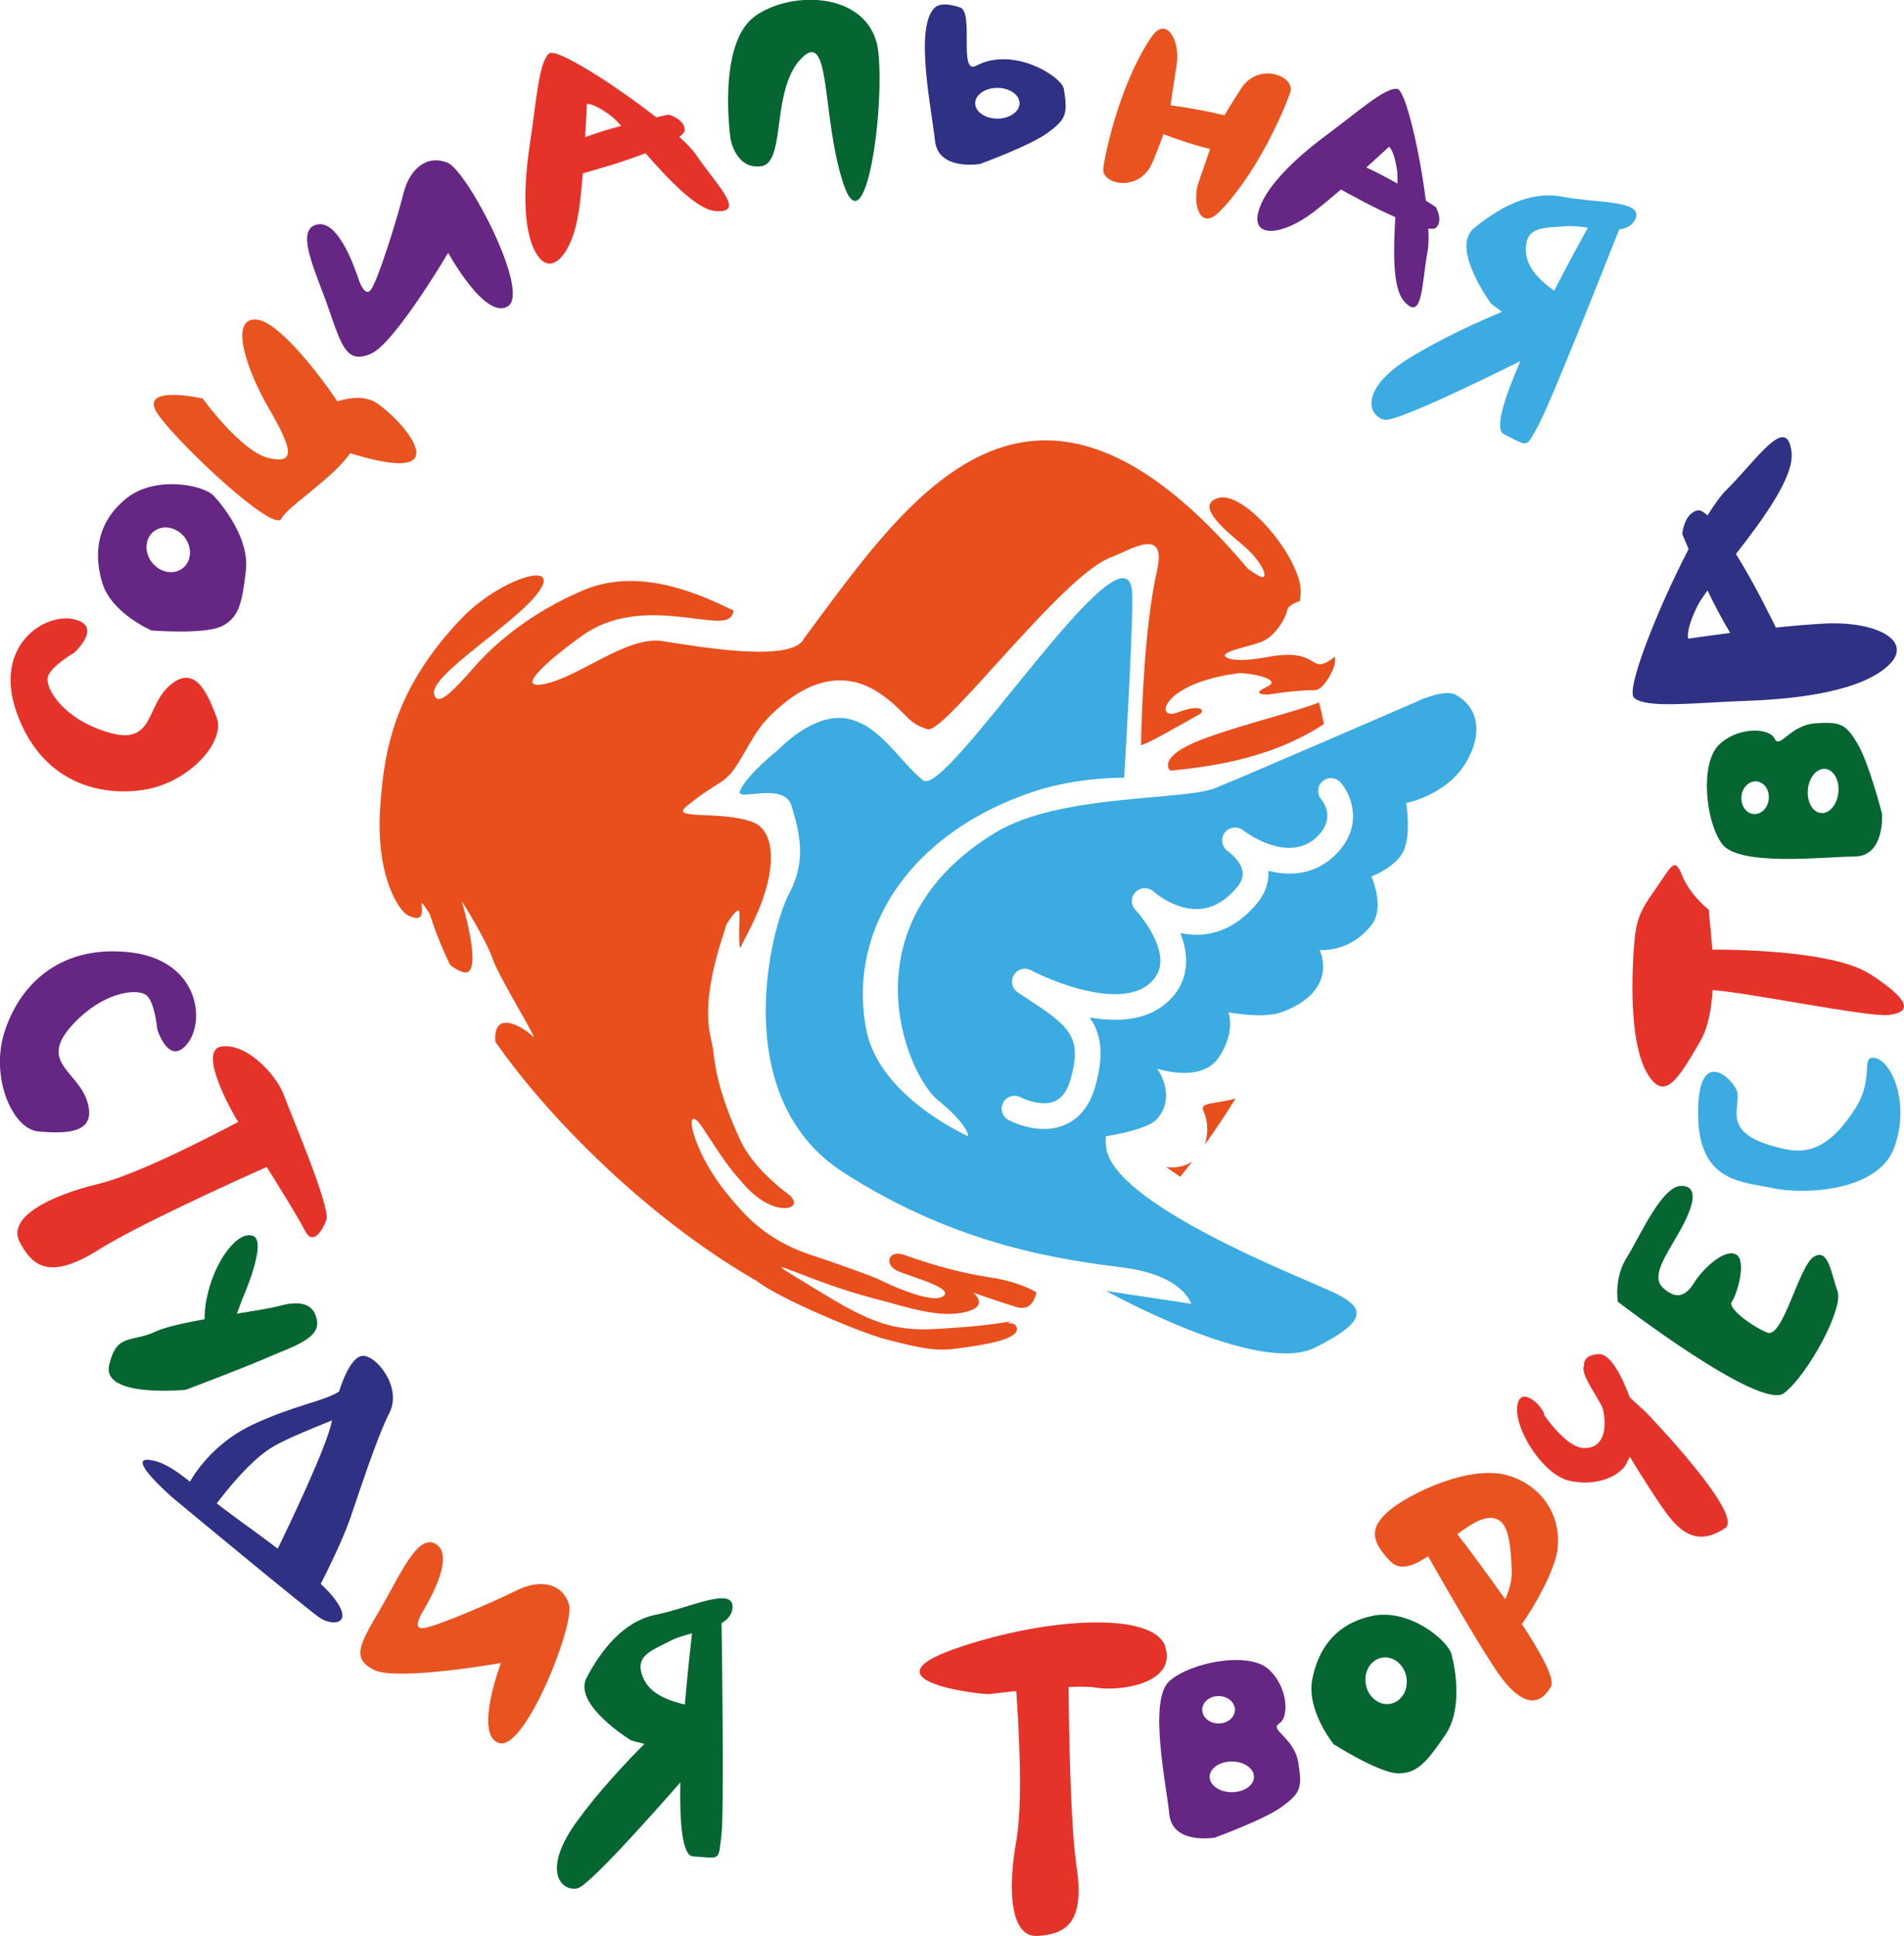
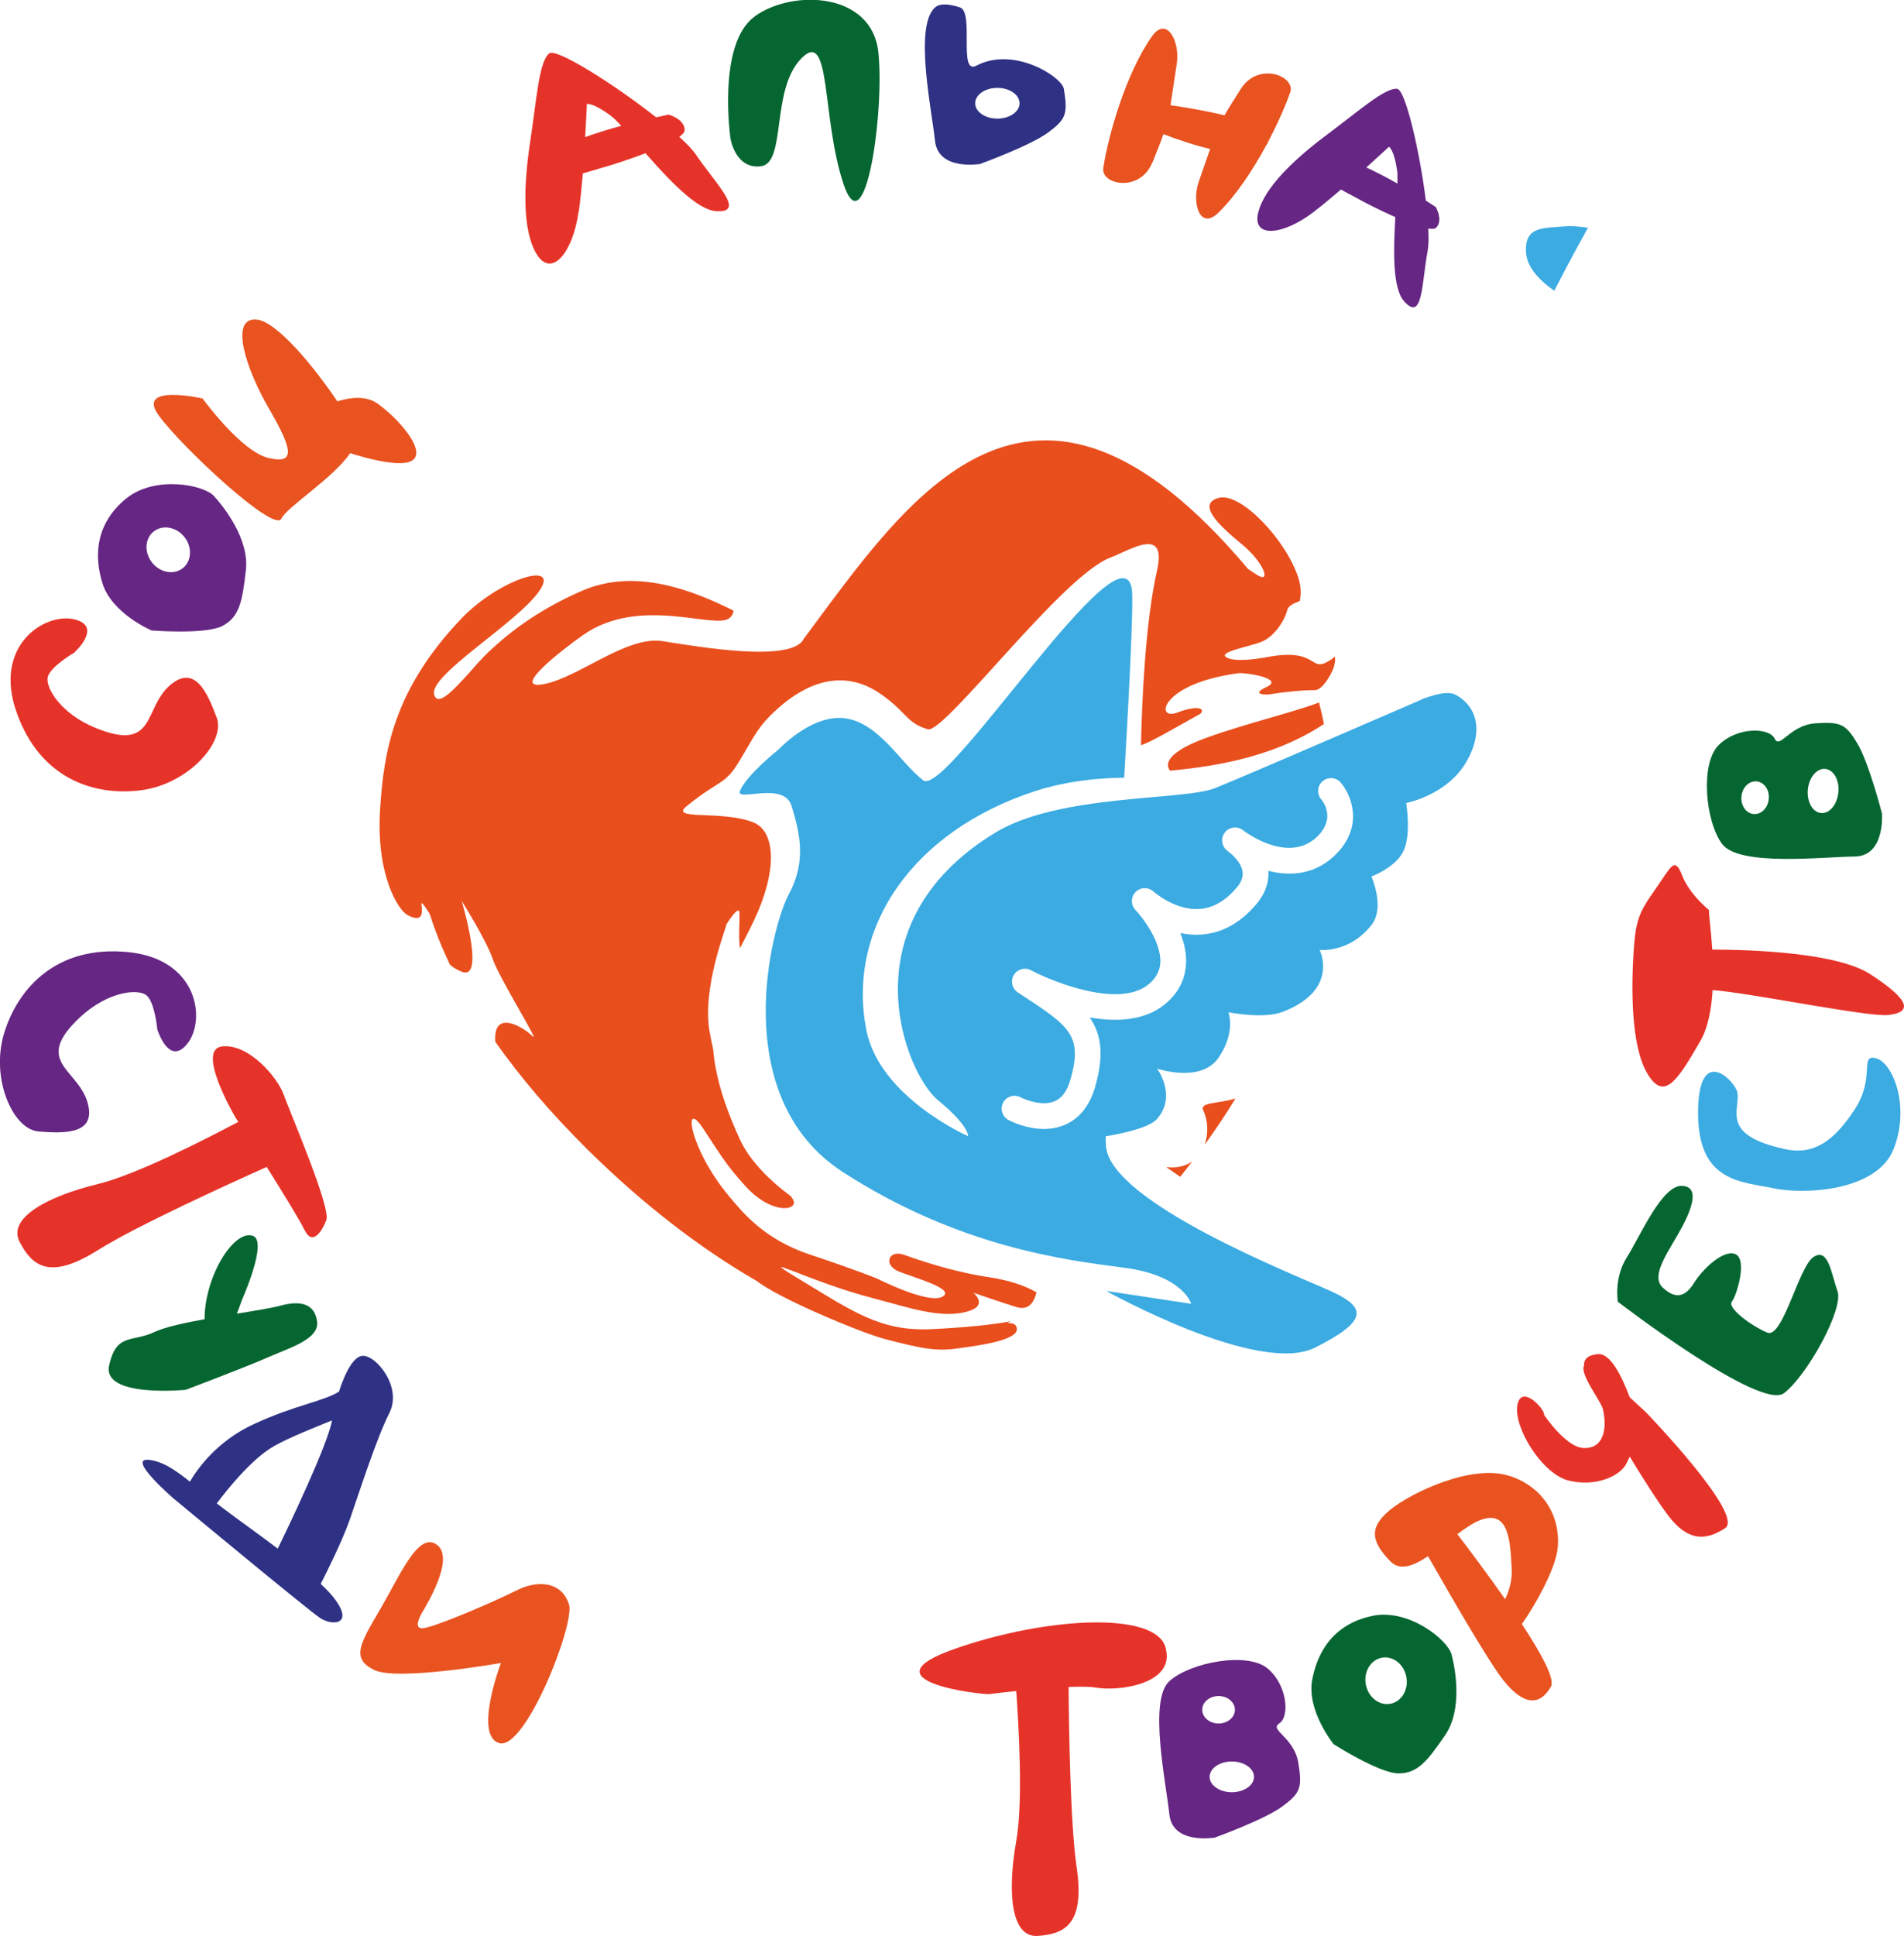
<svg xmlns="http://www.w3.org/2000/svg" id="_Слой_2" data-name="Слой 2" viewBox="0 0 231.7 235.49">
  <defs>
    <style> .cls-1 { fill: #2f3184; } .cls-1, .cls-2, .cls-3, .cls-4, .cls-5, .cls-6, .cls-7 { stroke-width: 0px; } .cls-2 { fill: #3babe2; } .cls-3 { fill: #066631; } .cls-4 { fill: #662683; } .cls-5 { fill: #e94e1d; } .cls-6 { fill: #e6332a; } .cls-7 { fill: #e85320; } </style>
  </defs>
  <g id="_Слой_1-2" data-name="Слой 1">
    <g>
      <path class="cls-5" d="m141.93,141.98c.58.4,1.14.79,1.69,1.17.49-.61.98-1.24,1.46-1.87-.78.55-1.81.84-3.16.7" />
      <path class="cls-5" d="m150.35,133.62c-2.18.67-4.41.43-3.92,1.46.57,1.19.65,2.81.16,4.18,1.31-1.81,2.57-3.7,3.77-5.65" />
      <path class="cls-5" d="m122.58,160.93c.15-.07.3-.14.46-.21-2.23.41-5.34.75-9.63.96-6.25.31-9.62-2.14-16.21-6.12-5.82-3.51,1.32.36,9.02,2.35,4.26,1.1,8.37,2.62,11.68,1.57,2.4-.76.54-2.23.54-2.23,0,0,3.8,1.31,5.28,1.75,1.57.47,2.17-.77,2.41-1.8-1.43-.82-3.31-1.47-5.81-1.84-3.12-.47-6.72-1.42-10.33-2.73-1.87-.65-2.53,1.24-.65,2.02,1.88.78,7.06,2.14,5.33,3.09-1.73.94-7.91-2.2-7.91-2.2,0,0-2.55-1.05-8.2-2.93-5.65-1.88-8.24-5.2-9.85-7.11-4.86-5.8-5.67-12.07-3.15-8.23,2.52,3.84,3.01,4.63,5.1,6.96,3.4,3.78,6.95,3,5.69,1.45-.05-.06-.07-.1-.06-.13-2.87-2.13-5.12-4.49-6.25-6.95-2.05-4.45-3.01-7.96-3.25-10.93-.17-.75-.32-1.48-.44-2.17-.94-5.36,2.04-12.63,2.04-13.04,0,0,1.57-2.57,1.6-1.39.03,1.18-.11,2.35,0,3.84,0,.12.03.27.06.43.57-1.1,1.16-2.23,1.73-3.44,2.81-5.93,2.66-10.81-.17-11.89-3.87-1.48-10.24-.18-8.04-1.96,4.18-3.38,4.59-2.44,6.47-5.58,1.83-3.04,2.18-4.11,4.62-6.29,3.14-2.82,7.76-5.14,12.62-1.69,3.21,2.28,2.98,3.43,5.65,4.23,2.2.31,16.31-18.66,22.16-20.88,2.46-.93,6.95-3.92,5.71,1.56-1.46,6.46-1.85,16.29-1.95,21.25,1.25-.39,4.08-2.09,6.82-3.6.01-.01.05-.03.12-.07l.1-.05.08-.04c.76-.49.18-1.31-2.71-.21-2.75,1.05-2.08-3.53,7.45-4.79.79-.11,5.65.63,3.45,1.66-2.2,1.03.18.93.18.93h0c2.18-.35,4.29-.54,5.74-.53h0s0,0,0,0c0,0,.82.04,1.92-2.07.42-.8.53-1.47.44-2.02-.13.13-.27.25-.44.36-2.82,1.88-1.27-1.53-7.86-.28-1.21.23-3.97.63-4.93,0-.96-.64,2.73-1.25,4.3-1.87,1.57-.63,2.84-2.6,3.14-3.87.11-.46.73-.82,1.51-1.07.19-.82.18-1.75-.15-2.81-1.46-4.59-7.03-10.52-9.73-9.75-2.7.77.11,3.38,2.83,5.62,2.72,2.24,3.55,4.75,1.98,3.81-.43-.26-.85-.54-1.23-.81-26.49-31.46-41.4-8.46-54.04,8.5-1.4,2.97-12.79.99-17.18.3-4.39-.69-10.25,4.45-14.48,5.23-4.23.78,2.56-4.4,4.76-5.95,6.9-4.87,16-.68,17.81-2.06.38-.29.52-.62.52-.94-5.22-2.6-12.05-5.17-18.41-2.41-4.13,1.79-7.78,4.12-10.82,6.93l-.06.05c-.31.27-.63.59-.98.94-.57.57-1.11,1.16-1.62,1.77-2.05,2.28-4.1,4.56-4.53,2.92-.63-2.36,10.02-8.64,12.76-12.53,2.74-3.89-4.88-1.47-9.41,3.27-8.35,8.73-9.47,16.33-9.92,23.13-.54,8.23,2.28,12.42,3.33,12.97,3.43,1.78.31-3.87,2.71-.13h0c.63,2.01,1.45,4.06,2.45,6.16.36.32.83.62,1.43.86,2.95,1.19,0-8.61,0-8.61,0,0,2.98,4.71,3.78,7.06.8,2.35,5.86,10.43,4.85,9.4-1.02-1.03-4.84-3.44-4.53.68,2.99,4.25,6.71,8.64,11.26,13.14,6.66,6.58,13.69,12,20.5,15.92h.02c2.65,2.14,12.76,6.34,15.58,7.08,4.71,1.23,6.34,1.52,8.94,1.15,2.61-.37,8.17-1.06,7.01-2.8-.12-.19-.47-.27-.99-.29" />
      <path class="cls-5" d="m142.41,93.75h0c3.96-.42,11.93-1.2,18.7-5.68-.17-.88-.37-1.75-.6-2.62-2.76,1.09-8.79,2.53-13.52,4.23-6.59,2.35-4.57,4.08-4.57,4.08" />
      <path class="cls-4" d="m4.7,137.64c3.15.24,7.16.39,5.92-3.64-1.25-4.02-6.64-4.87-.88-10.26,3.37-3.14,7.07-3.52,8.09-2.66,1.02.85,1.31,4.12,1.31,4.12,0,0,1.4,4.61,3.67,1.74,2.27-2.87,1.32-10.31-7.28-11.13-8.6-.83-13.3,4.32-15.01,9.81-1.71,5.49,1.02,11.77,4.17,12.01" />
      <path class="cls-6" d="m37.07,149.61c.87,1.93,2.06.34,2.64-1.19.58-1.53-4.39-13.03-5.17-15.22-.77-2.19-4.32-6.3-7.53-5.91-3.21.39,1.61,8.58,1.61,8.58,0,0,.14.22.38.6-3.8,2-12.31,6.4-17.09,7.56-6.1,1.48-11.04,4.13-9.52,7.04,1.52,2.91,3.61,4.72,9.54.99,4.68-2.94,15.97-8.07,20.53-10.11,2.01,3.22,4.16,6.7,4.59,7.67" />
      <path class="cls-3" d="m22.61,169.06s7.48-2.83,10-3.95c2.52-1.12,6.28-2.19,5.98-4.36-.3-2.17-1.99-2.61-4.57-1.9-.97.26-2.95.58-5.19.95.36-.95.61-1.67.61-1.67,0,0,3.18-7.09,1.36-7.79-1.82-.7-4.67,2.92-5.63,7.5-.2.98-.28,1.86-.27,2.63-2.52.46-4.84.97-6.01,1.52-2.83,1.35-4.71.09-5.61,4.09-.9,4,9.33,2.98,9.33,2.98" />
      <path class="cls-1" d="m47.39,171.86c1.59-3.18-1.68-7.09-3.31-6.93-1.08.11-2.1,2.07-2.83,4.35-1.9,1.2-5.38,1.63-10.44,3.99-4.38,2.04-6.74,5.33-7.7,6.96-1.8-1.44-3.36-2.49-5.01-2.65-2.77-.27,3.07,4.74,3.07,4.74,0,0,16.34,13.56,17.8,14.51,1.47.95,4.06.82,1.83-2.24-.42-.58-1.03-1.23-1.77-1.92.6-1.17,2.63-5.21,3.57-7.92,1.11-3.2,3.19-9.71,4.79-12.89m-20.2,11.64c-.28-.21-.55-.41-.81-.62,1.3-1.73,4.28-5.47,7.02-7,1.87-1.05,4.66-2.14,7-3.1-.5,2.99-5.58,13.51-6.6,15.6-2.4-1.81-4.88-3.57-6.61-4.88Z" />
      <path class="cls-7" d="m69.23,195.14c-.76-2.45-3.37-3.17-6.36-1.68-2.99,1.49-9.5,4.27-11.25,4.58-1.75.31,0-2.3,0-2.3.08-.23,3.82-6.13,1.56-7.82-2.26-1.69-4.43,3.59-6.93,7.86-2.5,4.26-3.51,5.95-.74,7.35,2.78,1.4,15.45-.84,15.45-.84,0,0-3.35,8.83-.2,9.75,3.15.92,9.24-14.46,8.48-16.91" />
-       <path class="cls-3" d="m79.87,196.4c-4.05.81-6.75,4.39-8.48,7.67-1.74,3.28,5.4,7.63,5.4,7.63,0,0,.66.2,1.63.43-2.26,2.27-5.56,5.78-8.18,9.38-4.43,6.07-1.93,8.59,0,8.2,1.33-.27,8.32-8.06,12.55-12.89-.1,4.93.23,8.9,1.53,8.99,3.47.24,3.08.61,3.47-2.57.34-2.77.08-21.2.02-25.8.75-.44,1.27-1.02,1.33-1.85.19-2.7-5.21,0-9.25.81m3.45,10.94c-1.92-.43-4.14-1.25-4.99-3.07-1.35-2.89.96-3.47,3.28-4.7.69-.36,1.61-.63,2.58-.88-.18,1.58-.55,4.88-.87,8.65Z" />
      <path class="cls-6" d="m141.83,200.37c-1.32-4.44-14.68-3.65-25.7.22-11.02,3.87,2.88,5.5,4.21,5.49,0,0,1.41-.18,3.33-.38.31,4.47.84,13.56,0,18.24-1.1,6.18-.67,11.77,2.6,11.55,3.28-.22,5.77-1.4,4.75-8.33-.76-5.16-.94-16.49-.98-21.95,1.4-.06,2.62-.05,3.34.08,2.83.49,9.77-.47,8.44-4.9" />
      <path class="cls-4" d="m155.67,209.64c1.28-.77,1.03-4.63-1.41-6.68-2.44-2.06-9.38-.77-11.96,1.54-2.57,2.31-.38,12.47,0,16.2.39,3.73,5.53,2.83,5.53,2.83,0,0,6.04-2.18,8.23-3.8,2.18-1.62,2.44-2.24,1.93-5.32-.51-3.09-3.6-3.99-2.31-4.76m-9.38-1.67c0-.92.89-1.67,1.99-1.67s1.99.75,1.99,1.67-.89,1.67-1.99,1.67-1.99-.75-1.99-1.67Zm3.6,10.03c-1.49,0-2.7-.84-2.7-1.87s1.21-1.87,2.7-1.87,2.7.84,2.7,1.87-1.21,1.87-2.7,1.87Z" />
      <path class="cls-3" d="m220.9,87.99c-3.12.22-4.31,3.21-4.95,1.85-.65-1.35-4.51-1.46-6.79.78-2.28,2.23-1.65,9.27.4,12.04,2.06,2.78,12.38,1.56,16.12,1.53,3.75-.03,3.34-5.23,3.34-5.23,0,0-1.6-6.22-3.01-8.55-1.4-2.33-2-2.64-5.12-2.42m-5.65,9.21c-.1,1.09-.93,1.91-1.85,1.82-.92-.09-1.58-1.05-1.47-2.14.1-1.1.93-1.91,1.85-1.83.92.09,1.58,1.05,1.47,2.14Zm8.47-.81c-.14,1.49-1.09,2.61-2.11,2.51-1.03-.1-1.74-1.38-1.6-2.86.14-1.48,1.09-2.61,2.12-2.51,1.02.1,1.74,1.38,1.6,2.86Z" />
      <path class="cls-3" d="m167.13,196.54c-2.28.43-6.31,1.92-7.44,7.75-.73,3.78,2.6,7.88,2.6,7.88,0,0,5.55,3.54,7.89,3.55,2.34,0,3.52-1.5,5.68-4.65,2.16-3.15,1.24-8.08.78-9.82-.46-1.74-5.09-5.54-9.51-4.72m2.07,10.72c-1.36.26-2.7-.79-2.99-2.34-.29-1.55.58-3,1.94-3.26,1.36-.26,2.7.79,2.99,2.34.29,1.55-.58,3.01-1.94,3.26Z" />
      <path class="cls-7" d="m183.79,179.57c-4.67-1.61-12.21,2.1-14.61,4.08-2.4,1.98-2.58,3.62.02,6.28,1.17,1.2,2.81.55,4.58-.63,2.51,4.41,7.27,12.66,9.07,14.97,2.49,3.2,4.53,3.31,5.89.88.51-.9-1.2-4.03-3.54-7.6,1.69-2.37,3.97-6.56,4.32-8.95.48-3.32-1.06-7.43-5.72-9.04m-6.46,7.06c1-.75,1.97-1.4,2.84-1.73,3.45-1.28,3.61,2.58,3.78,5.97.07,1.41-.32,2.67-.8,3.67-2.1-3-4.32-5.96-5.82-7.92Z" />
      <path class="cls-6" d="m198.33,169.99c-.98-2.62-2.36-5.38-3.84-5.27-1.31.1-1.76.64-1.73,1.39-.52,1.06,1.92,4.12,2.28,5.23.56,2.26.21,4.93-2.36,4.8-2.16-.11-4.78-4.03-4.78-4.03.16-.62-2.78-3.86-3.25-1.17-.47,2.69,3,8.38,6.27,9.17,3.28.79,6.27-.56,7.01-2.1.13-.26.26-.53.4-.81,1.65,2.72,3.54,5.67,4.7,7.19,2.34,3.06,4.47,3.09,6.9,1.5,2.43-1.59-9.53-13.99-9.53-13.99,0,0-.89-.86-2.07-1.92" />
      <path class="cls-3" d="m220.7,152.89c-1.81,1.17-3.75,9.99-5.64,9.21-1.89-.78-4.9-2.99-4.31-3.76.59-.77,1.86-4.95.53-5.73-1.33-.78-3.97,1.58-5.14,3.46-1.17,1.88-2.38,1.85-3.76.59-1.39-1.26.02-3.46,1.68-6.28,1.66-2.83,3.04-6.04.61-6.13-2.43-.09-5.1,6.17-6.7,8.7-1.6,2.53-1.09,5.4-1.09,5.4,0,0,17.36,13.34,20.23,11.11,2.87-2.22,7.27-10.26,6.5-12.39-.76-2.13-1.11-5.35-2.91-4.17" />
      <path class="cls-2" d="m228.26,128.72c-2.02-.48,0,2.33-2.57,6.25-2.57,3.92-5.03,5.57-8.49,4.81-7.83-1.71-5.46-4.63-5.77-6.85-.18-1.32-4.75-6.15-4.79,2.38-.04,8.53,5.32,8.41,9.09,9.22,3.77.81,12.73.43,14.74-4.84,2.01-5.27-.19-10.49-2.21-10.97" />
      <path class="cls-6" d="m227.6,118.51c-4.1-2.66-14.57-2.99-19.23-3-.17-2.61-.47-4.61-.4-4.81,0,0-2.37-1.88-3.29-4.25-.92-2.37-1.34-.96-3.28,1.78-1.94,2.75-2.36,3.66-2.61,7.62-.25,3.95-.39,11.24,1.66,14.71,2.05,3.48,3.67.91,6.48-3.95.93-1.62,1.34-3.87,1.48-6.17,4.25.28,18.86,3.29,21.34,3.03,2.64-.29,3.19-1.5-2.16-4.97" />
-       <path class="cls-1" d="m198.85,84.88c1.51,1.35,7.42.59,13.98.36,6.55-.24,13.74-1.29,16.95-4.27,3.21-2.98-1.4-5.43-7.69-5.12-1.78.09-3.88.27-5.98.49-.38-.84-.89-1.73-1.36-2.7-.66-1.33-2.03-3.88-3.5-6.25,3.34-4.28,7.11-9.44,6.77-12.37-.56-4.8-4.18.87-8,4.65-.63.62-1.39,1.69-2.23,3.03-.47-.44-.87-.67-1.17-.62-1.7.32-1.9,2.89-1.9,2.89,0,0,.29.71.77,1.82-3.78,7.26-7.69,17.15-6.64,18.09m11.7-7.89c-2.94.38-5.09.7-5.09.7,0,0-.43-.87,1.11-3.99.23-.47.66-1.11,1.22-1.87.85,1.75,1.8,3.58,2.76,5.16Z" />
      <path class="cls-6" d="m17.22,96.12c5.7-.76,10.26-5.87,9.15-8.83-1.11-2.96-2.66-6.66-5.79-3.84-3.12,2.82-1.63,8.07-8.94,5.1-4.27-1.73-6.16-4.94-5.82-6.22.35-1.28,3.19-2.92,3.19-2.92,0,0,3.59-3.21.04-4.07-3.56-.86-9.91,3.13-7.04,11.29,2.87,8.15,9.51,10.25,15.21,9.49" />
-       <path class="cls-4" d="m45.13,43.03c2.87-1.2,9.41-12.28,9.41-12.28,0,0,4.53,8.29,7.28,6.5,2.75-1.8-4.96-16.42-7.32-17.44-2.36-1.01-4.6.5-5.41,3.74-.81,3.24-2.94,10-3.84,11.52-.9,1.53-1.74-1.49-1.74-1.49-.12-.21-2.17-6.89-4.93-6.27-2.76.62-.15,5.7,1.46,10.38,1.61,4.68,2.23,6.54,5.1,5.35" />
-       <path class="cls-2" d="m182.77,37.93c-2.95,1.24-7.34,3.23-11.14,5.55-6.42,3.92-5.06,7.21-3.13,7.58,1.33.26,10.77-4.28,16.52-7.14-1.97,4.52-3.18,8.31-2.02,8.89,3.12,1.55,2.62,1.74,4.19-1.05,1.37-2.43,8.16-19.57,9.85-23.85.87-.12,1.57-.46,1.94-1.2,1.21-2.42-4.81-1.98-8.87-2.78-4.05-.79-7.91,1.49-10.77,3.86-2.85,2.37,2.08,9.11,2.08,9.11,0,0,.53.44,1.34,1.02m7.75-10.4c.77-.07,1.73.04,2.72.17-.77,1.39-2.37,4.3-4.1,7.67-1.61-1.13-3.35-2.74-3.44-4.75-.15-3.19,2.21-2.84,4.82-3.09Z" />
+       <path class="cls-2" d="m182.77,37.93m7.75-10.4c.77-.07,1.73.04,2.72.17-.77,1.39-2.37,4.3-4.1,7.67-1.61-1.13-3.35-2.74-3.44-4.75-.15-3.19,2.21-2.84,4.82-3.09Z" />
      <path class="cls-1" d="m119.3,19.93s6.04-2.19,8.23-3.8c2.19-1.62,2.44-2.24,1.93-5.32-.25-1.47-6.1-5.23-10.65-2.82-2.23,1.18-.22-6.5-1.99-7.09-1.36-.45-2.46-.51-3.04.01-2.57,2.31-.39,12.47,0,16.2.38,3.73,5.53,2.83,5.53,2.83m2.06-9.25c1.49,0,2.7.84,2.7,1.87s-1.21,1.87-2.7,1.87-2.7-.84-2.7-1.87,1.21-1.87,2.7-1.87Z" />
      <path class="cls-4" d="m18.43,76.69s6.56.53,8.64-.55c2.07-1.09,2.42-2.97,2.85-6.77.44-3.79-2.68-7.72-3.9-9.05-1.22-1.33-7.09-2.52-10.61.28-1.82,1.44-4.68,4.65-2.95,10.33,1.12,3.69,5.98,5.76,5.98,5.76m.27-12.04c1.08-.86,2.75-.56,3.73.67.98,1.23.89,2.93-.19,3.79-1.09.86-2.76.56-3.74-.67-.98-1.23-.89-2.93.19-3.79Z" />
      <path class="cls-6" d="m70.43,25.77c.19-1.38.36-3.03.5-4.69.7-.17,1.47-.43,2.28-.66,1.13-.31,3.3-1,5.34-1.78,2.82,3.21,6.25,6.88,8.56,7.04,3.79.28-.06-3.36-2.42-6.87-.39-.58-1.1-1.32-2.02-2.16.4-.3.65-.58.65-.82,0-1.36-1.95-1.89-1.95-1.89,0,0-.59.12-1.52.33-5.06-3.98-12.12-8.45-13-7.78-1.27.97-1.55,5.65-2.33,10.74-.78,5.09-1.02,10.8.81,13.72,1.83,2.92,4.4-.29,5.08-5.19m3.93-11.67c.33.24.76.67,1.26,1.22-1.48.4-3.03.87-4.39,1.37.14-2.32.21-4.03.21-4.03,0,0,.73-.2,2.92,1.44Z" />
      <path class="cls-4" d="m153.09,25.92c-.7,3.11,3.08,2.68,6.72-.1,1.03-.79,2.21-1.77,3.38-2.77.57.35,1.25.67,1.93,1.05.94.53,2.82,1.49,4.68,2.31-.23,3.95-.37,8.6,1.05,10.22,2.32,2.65,2.15-2.25,2.88-6.09.12-.63.14-1.59.08-2.74.46.07.8.05.96-.11.89-.89-.05-2.51-.05-2.51,0,0-.47-.31-1.21-.78-.73-5.91-2.47-13.46-3.48-13.59-1.46-.19-4.7,2.71-8.53,5.56-3.83,2.85-7.71,6.45-8.4,9.56m16.91-5.23c.06.37.06.94.04,1.63-1.23-.7-2.56-1.4-3.78-1.96,1.6-1.44,2.76-2.52,2.76-2.52,0,0,.61.34.98,2.85Z" />
      <path class="cls-7" d="m34.25,63.08c.62-1.38,6.29-4.91,8.36-7.95,2.39.74,5.08,1.39,6.69,1.17,3.41-.46-.32-5.01-3.32-7.18-1.4-1.01-3.3-.81-4.93-.3-2.82-4.19-7.39-9.76-9.84-9.95-3.31-.26-1.32,5.94,1.53,10.85,2.85,4.92,3.29,6.79-.07,5.99-3.35-.8-8.02-7.24-8.02-7.24,0,0-8.18-1.84-5.34,2.06,2.84,3.9,14.11,14.38,14.93,12.55" />
      <path class="cls-3" d="m91.85,2c-4.63,3.32-2.95,14.9-2.95,14.9,0,0,.63,3.75,3.72,3.32,3.09-.43,1.16-9.21,4.85-13.07,3.7-3.86,2.47,6.94,5.13,15.1,2.65,8.16,5.06-8.55,4.29-15.88-.77-7.33-10.41-7.71-15.04-4.39" />
      <path class="cls-7" d="m140.24,19.78c.61-1.51,1.03-2.57,1.34-3.46,1.63.62,3.69,1.33,5.68,1.8-.35,1-.77,2.26-1.39,4.01-.87,2.47.12,5.96,2.39,3.75,2.18-2.13,4.23-5.24,5.84-8.23l.05-.05c.1-.13.15-.27.19-.4,1.19-2.26,2.13-4.42,2.67-5.98.67-1.94-3.84-3.78-6-.42-.91,1.42-1.53,2.4-2,3.23-2.18-.54-4.62-.95-6.57-1.23.19-1.18.39-2.7.77-5.11.4-2.59-1.21-5.84-3.04-3.25-3.18,4.51-5.33,12.13-5.91,16.01-.3,2.03,4.47,3.01,5.97-.69" />
      <path class="cls-2" d="m161.88,157.03c-4.08-1.88-26.66-10.67-27.29-17.57-.63-6.9,6.27-12.23,19.76-18.82,13.49-6.59,19.14-35.76,19.14-35.76,0,0-21.7,9.41-25.6,10.98-3.89,1.57-18.96.67-26.78,5.43-18.42,11.2-10.83,29.39-6.98,32.53,3.84,3.14,3.68,4.39,3.68,4.39,0,0-10.77-4.73-12.38-12.9-2.41-12.2,5.35-24.18,20.7-29.13,5.22-1.68,10.67-1.57,10.67-1.57,0,0,1.25-20.61.94-22.9-1.17-8.52-22.58,25.41-25.4,23.21-2.82-2.2-5.33-6.9-9.41-7.53-4.08-.63-8.16,3.76-8.16,3.76,0,0-3.84,3.03-4.71,5.02-.65,1.5,5.33-1.25,6.27,1.88.94,3.14,1.88,6.59-.31,10.67-2.2,4.08-7.53,24.78,6.59,33.88,14.12,9.1,26.98,10.67,34.19,11.61,7.21.94,8.16,4.39,8.16,4.39l-10.35-1.57s18.51,10.35,25.41,6.9c6.9-3.45,5.96-5.02,1.88-6.9m-28.61-24.88c-.67,2.35-1.93,3.93-3.74,4.69-.84.36-1.71.49-2.52.49-2.18,0-4.04-.95-4.31-1.09-.76-.41-1.05-1.36-.64-2.12.41-.76,1.35-1.05,2.12-.64.66.34,2.68,1.1,4.14.48.9-.38,1.53-1.25,1.93-2.66,1.54-5.38-.2-6.51-5.94-10.27l-.47-.31c-.7-.46-.92-1.39-.49-2.11.43-.72,1.34-.98,2.09-.59,2.79,1.48,10.82,4.67,14.36,1.68.87-.74,1.33-1.59,1.38-2.6.14-2.5-2.14-5.48-3.03-6.41-.58-.61-.58-1.58.02-2.18.59-.6,1.55-.63,2.18-.06.02.02,2.63,2.33,5.6,2.12,1.64-.11,3.17-.99,4.53-2.6.57-.67.8-1.31.71-1.94-.15-1.05-1.12-1.95-1.57-2.32-.11-.08-.22-.16-.32-.25-.66-.52-.8-1.47-.3-2.15.49-.68,1.44-.85,2.14-.39.05.04.18.12.36.26,1.16.81,5.8,3.71,8.93.43,2.02-2.12.62-4.03.32-4.39-.55-.66-.47-1.65.19-2.2.66-.55,1.63-.48,2.19.17,1.27,1.48,2.82,5.17-.44,8.59-2.51,2.63-5.63,2.85-8.36,2.15.07,1.05-.16,2.51-1.46,4.05-1.94,2.3-4.21,3.55-6.75,3.71-.88.06-1.72-.03-2.5-.19.46,1.17.76,2.45.69,3.76-.1,1.9-.94,3.53-2.5,4.84-2.49,2.09-5.98,2.23-9.22,1.67,1.4,2.03,1.78,4.53.67,8.39Z" />
      <path class="cls-2" d="m131.74,138.61s7.54-.75,9.07-2.51c2.45-2.82,0-6.11,0-6.11,0,0,5.32,1.81,7.47-1.32,2.15-3.14,1.2-5.54,1.2-5.54,0,0,4.24.86,6.59-.04,6.99-2.67,4.51-7.54,4.51-7.54,0,0,3.64.43,6.35-3.08,1.63-2.12-.04-5.85-.04-5.85,0,0,2.98-1.1,3.92-3.14.94-2.04.31-5.8.31-5.8,0,0,4.98-.94,7.33-5.02,2.35-4.08.95-7-1.37-8.17-1.28-.65-4.17.64-4.17.64,0,0-7.48,21.81-18.2,29.02-10.72,7.22-16.21,12.25-17.31,14.52-1.1,2.27-5.67,9.95-5.67,9.95" />
    </g>
  </g>
</svg>